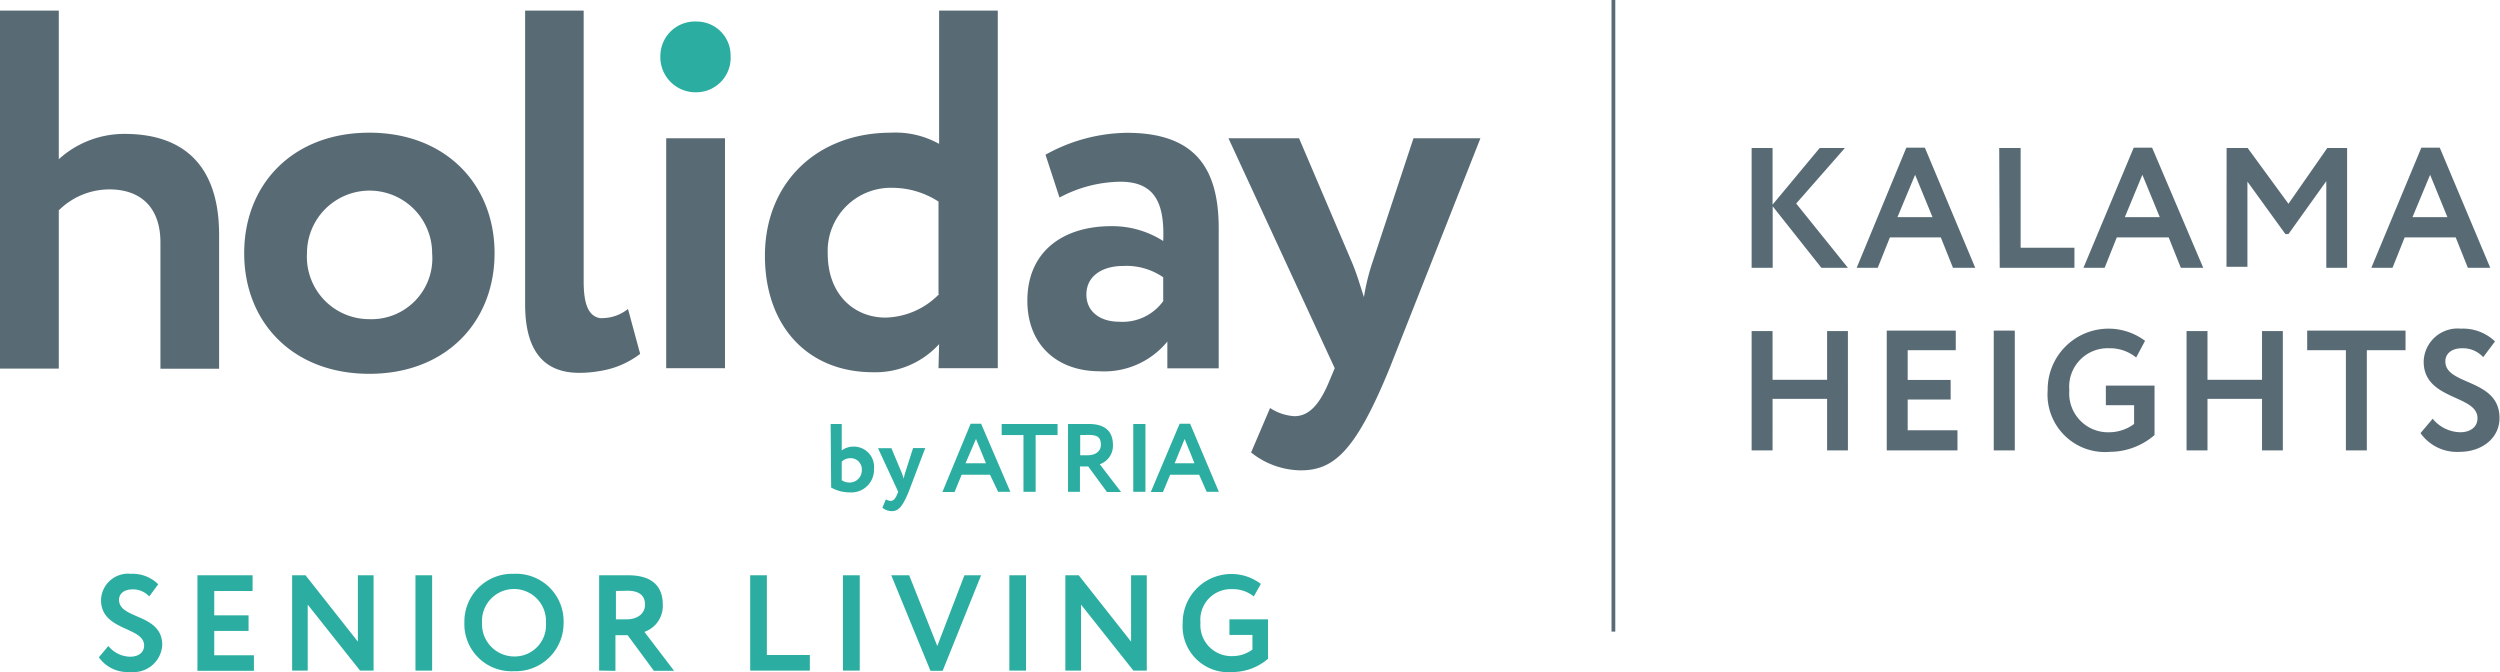
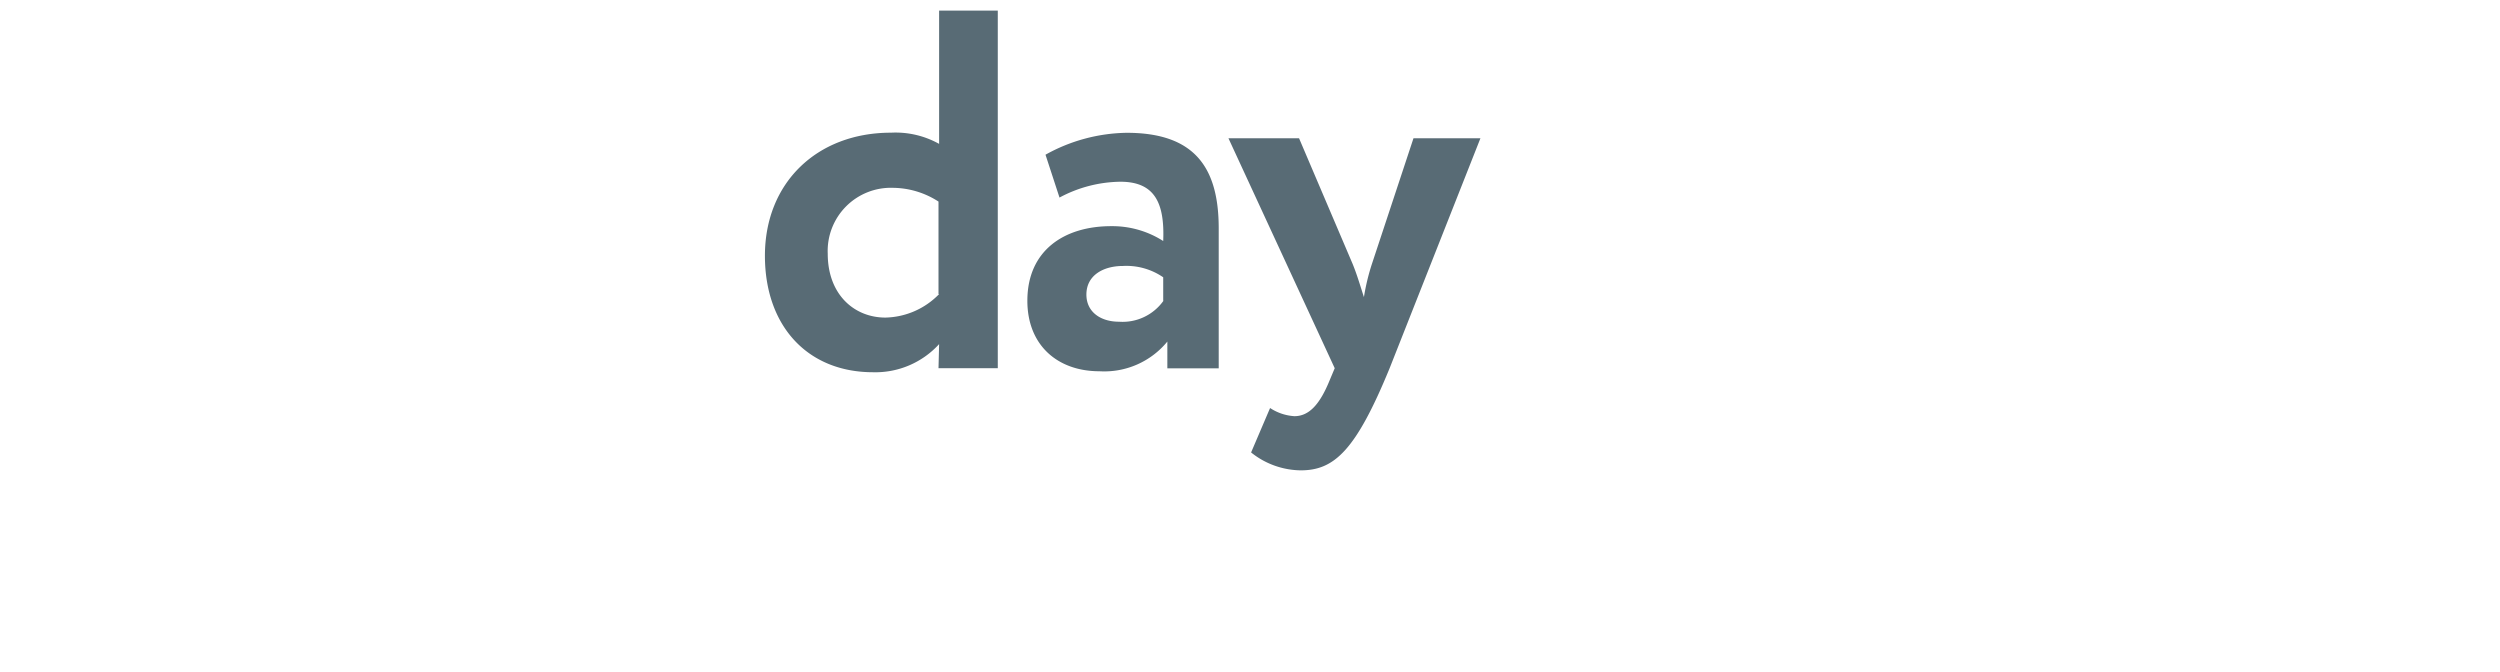
<svg xmlns="http://www.w3.org/2000/svg" id="Layer_1" data-name="Layer 1" viewBox="0 0 205.38 55.21">
  <defs>
    <style>.cls-1{fill:#586b75}.cls-2{fill:#2baea1}</style>
  </defs>
-   <path d="M132.7 0h-.31v51.89h.31ZM0 .87h4.83v12.21A8 8 0 0 1 10.24 11c4.62 0 7.76 2.37 7.76 8.29v11h-4.82V19.92c0-2.81-1.55-4.36-4.2-4.36a5.91 5.91 0 0 0-4.15 1.72v13H0ZM30.34 26.22a5 5 0 0 0 5.16-5.42 5.14 5.14 0 1 0-10.28 0 5.12 5.12 0 0 0 5.12 5.42m0-15.32c6.26 0 10.29 4.24 10.29 9.9s-4 9.91-10.29 9.91-10.28-4.24-10.28-9.91 4-9.9 10.28-9.9M52.59 29.07l-1-3.69a3.38 3.38 0 0 1-2 .75 1.76 1.76 0 0 1-.33 0c-.9-.18-1.31-1.11-1.31-3V.87h-4.81V25c0 3.86 1.56 5.63 4.45 5.63a9.84 9.84 0 0 0 1.69-.15 7.25 7.25 0 0 0 3.31-1.41ZM54.73 11.36h4.83v18.89h-4.83z" class="cls-1" />
-   <path d="M57.25 7.58a2.83 2.83 0 0 0 2.77-3 2.78 2.78 0 0 0-2.77-2.81 2.84 2.84 0 0 0-3 2.81 2.89 2.89 0 0 0 3 3" class="cls-2" />
  <path d="M77.1 24.16v-7.6a7 7 0 0 0-3.74-1.13A5.19 5.19 0 0 0 68 20.84c0 3.36 2.18 5.25 4.74 5.25a6.33 6.33 0 0 0 4.41-1.93m0 4.11a7.08 7.08 0 0 1-5.42 2.31c-5.41 0-8.89-3.82-8.89-9.57 0-6 4.28-10.11 10.36-10.11a7.34 7.34 0 0 1 3.95.92V.87h4.82v29.38H77.1ZM95.56 24.71v-1.93a5.33 5.33 0 0 0-3.31-.93c-1.6 0-3 .76-3 2.35 0 1.43 1.17 2.23 2.68 2.23a4.12 4.12 0 0 0 3.65-1.72m-9.69-12a14.08 14.08 0 0 1 6.67-1.8c5.58 0 7.56 2.85 7.56 7.85v11.5H95.9v-2.2a6.7 6.7 0 0 1-5.58 2.44c-3.44 0-5.92-2.14-5.92-5.79 0-4.16 3.06-6.13 6.88-6.13a7.76 7.76 0 0 1 4.28 1.22c.13-3.15-.71-4.87-3.52-4.87a10.81 10.81 0 0 0-5 1.3ZM114.16 30.25c-2.77 6.75-4.54 8.39-7.3 8.39a6.63 6.63 0 0 1-4.08-1.47l1.56-3.65a4.08 4.08 0 0 0 2 .67c1.22 0 2.1-1 2.89-2.94l.42-1-8.73-18.89h5.8l4.4 10.32c.38.93.63 1.81.93 2.73a17.61 17.61 0 0 1 .67-2.77l3.4-10.28h5.5Z" class="cls-1" />
-   <path d="M68.24 34.83h.91V37a1.61 1.61 0 0 1 .95-.31 1.66 1.66 0 0 1 1.7 1.82 1.86 1.86 0 0 1-2 1.94 3.05 3.05 0 0 1-1.52-.4Zm.91 3.1v1.52a1.13 1.13 0 0 0 .65.19 1 1 0 0 0 1-1 .92.92 0 0 0-.94-1 1 1 0 0 0-.71.29ZM74.65 40.4c-.53 1.28-.86 1.59-1.39 1.59a1.22 1.22 0 0 1-.77-.28l.29-.69a.78.78 0 0 0 .38.13c.23 0 .4-.18.55-.56l.08-.19-1.66-3.58h1.1l.84 2a5.08 5.08 0 0 1 .17.51 4 4 0 0 1 .13-.52l.64-2h1ZM79.74 34.81h.86L83 40.4h-1l-.67-1.4H79l-.58 1.42h-1Zm-.42 3.25H81l-.82-2ZM82.29 34.83h4.59v.91h-1.8v4.66h-1v-4.66h-1.79ZM87.74 40.4v-5.57h1.69c1.52 0 2 .76 2 1.72a1.61 1.61 0 0 1-1.08 1.59l1.75 2.28h-1.16l-1.54-2.1h-.68v2.08Zm1-4.66v1.66h.63c.57 0 1.07-.29 1.07-.86s-.24-.81-1-.81ZM93.1 34.83h1v5.57h-1ZM96.91 34.81h.86l2.36 5.59h-1l-.62-1.4h-2.38l-.59 1.42h-1Zm-.41 3.25h1.63l-.81-2ZM8.3 49.3a2.22 2.22 0 0 1 2.44-2.16A3 3 0 0 1 13 48l-.74 1a1.8 1.8 0 0 0-1.38-.58c-.68 0-1.1.34-1.1.86 0 1.62 3.55 1.11 3.55 3.71a2.36 2.36 0 0 1-2.62 2.21A2.88 2.88 0 0 1 8.12 54l.78-.93a2.37 2.37 0 0 0 1.8.88c.65 0 1.14-.33 1.14-.92 0-1.56-3.54-1.18-3.54-3.73ZM16.22 47.26h4.53v1.29H17.6v2h2.82v1.28H17.6v2h3.26v1.28h-4.64ZM29.58 55.09l-4.3-5.42v5.42H24v-7.83h1.1l4.3 5.45v-5.45h1.29v7.83ZM34.13 47.26h1.37v7.83h-1.37ZM42.22 47.14a3.9 3.9 0 0 1 4.08 4 3.94 3.94 0 0 1-4.08 4 3.87 3.87 0 0 1-4.07-4 3.93 3.93 0 0 1 4.07-4Zm0 6.79a2.57 2.57 0 0 0 2.63-2.75 2.63 2.63 0 1 0-5.25 0 2.65 2.65 0 0 0 2.62 2.75ZM49.22 55.09v-7.83h2.39c2.13 0 2.84 1.06 2.84 2.42a2.26 2.26 0 0 1-1.51 2.23l2.44 3.2h-1.66l-2.16-2.93h-1v2.93Zm1.38-6.54v2.33h.89c.8 0 1.5-.41 1.5-1.21 0-.62-.33-1.14-1.45-1.14ZM61.63 47.26H63v6.55h3.53v1.28h-4.9ZM69.25 47.26h1.38v7.83h-1.38ZM77.44 55.11h-1l-3.22-7.85h1.47L77 53.07l2.23-5.81h1.37ZM82.92 47.26h1.37v7.83h-1.37ZM93.11 55.09l-4.3-5.42v5.42h-1.29v-7.83h1.1l4.3 5.45v-5.45h1.29v7.83ZM101 50.88h3.17v3.24a4.5 4.5 0 0 1-2.93 1.09 3.76 3.76 0 0 1-4.08-4 4 4 0 0 1 6.42-3.24L103 49a2.7 2.7 0 0 0-1.77-.6 2.51 2.51 0 0 0-2.61 2.75 2.55 2.55 0 0 0 2.65 2.75 2.72 2.72 0 0 0 1.62-.54v-1.2H101Z" class="cls-2" />
-   <path d="M143.9 12.16h1.72v4.65l3.87-4.65h2.07l-4 4.56 4.25 5.28h-2.18l-4-5.05V22h-1.73ZM156.61 12.13h1.52l4.14 9.87h-1.83l-1-2.5h-4.18l-1 2.5h-1.73Zm-.73 5.71h2.88l-1.43-3.48ZM164.24 12.16H166v8.19h4.42V22h-6.14ZM175.29 12.13h1.51L181 22h-1.84l-1-2.5h-4.26l-1 2.5h-1.74Zm-.73 5.71h2.87L176 14.36ZM182.92 12.16h1.73l3.35 4.58 3.19-4.58h1.63V22h-1.71v-7.12L188 19.23h-.25l-3.12-4.31v7h-1.72ZM198.92 12.13h1.51l4.15 9.87h-1.84l-1-2.5h-4.19l-1 2.5h-1.74Zm-.73 5.71h2.87l-1.42-3.48ZM150.1 32.77h-4.48V37h-1.72v-9.8h1.72v4h4.48v-4h1.71V37h-1.71ZM155 27.16h5.67v1.61h-3.95v2.44h3.53v1.61h-3.53v2.53h4.09V37H155ZM163.79 27.16h1.73V37h-1.73ZM173 31.68h4v4.06a5.64 5.64 0 0 1-3.67 1.38 4.72 4.72 0 0 1-5.11-5.06 5 5 0 0 1 8-4.06l-.73 1.37a3.4 3.4 0 0 0-2.22-.76 3.16 3.16 0 0 0-3.27 3.45 3.19 3.19 0 0 0 3.32 3.45 3.44 3.44 0 0 0 2-.68v-1.54H173ZM185.83 32.77h-4.48V37h-1.72v-9.8h1.72v4h4.48v-4h1.71V37h-1.71ZM189.54 27.16h8.08v1.61h-3.18V37h-1.72v-8.23h-3.18ZM199.11 29.71a2.79 2.79 0 0 1 3.06-2.71 3.79 3.79 0 0 1 2.8 1.05l-.97 1.29a2.26 2.26 0 0 0-1.73-.73c-.86 0-1.38.44-1.38 1.08 0 2 4.45 1.39 4.45 4.65 0 1.66-1.45 2.78-3.28 2.78a3.66 3.66 0 0 1-3.21-1.54l1-1.18a3 3 0 0 0 2.26 1.11c.81 0 1.42-.41 1.42-1.15.02-1.94-4.42-1.46-4.42-4.65Z" class="cls-1" />
</svg>